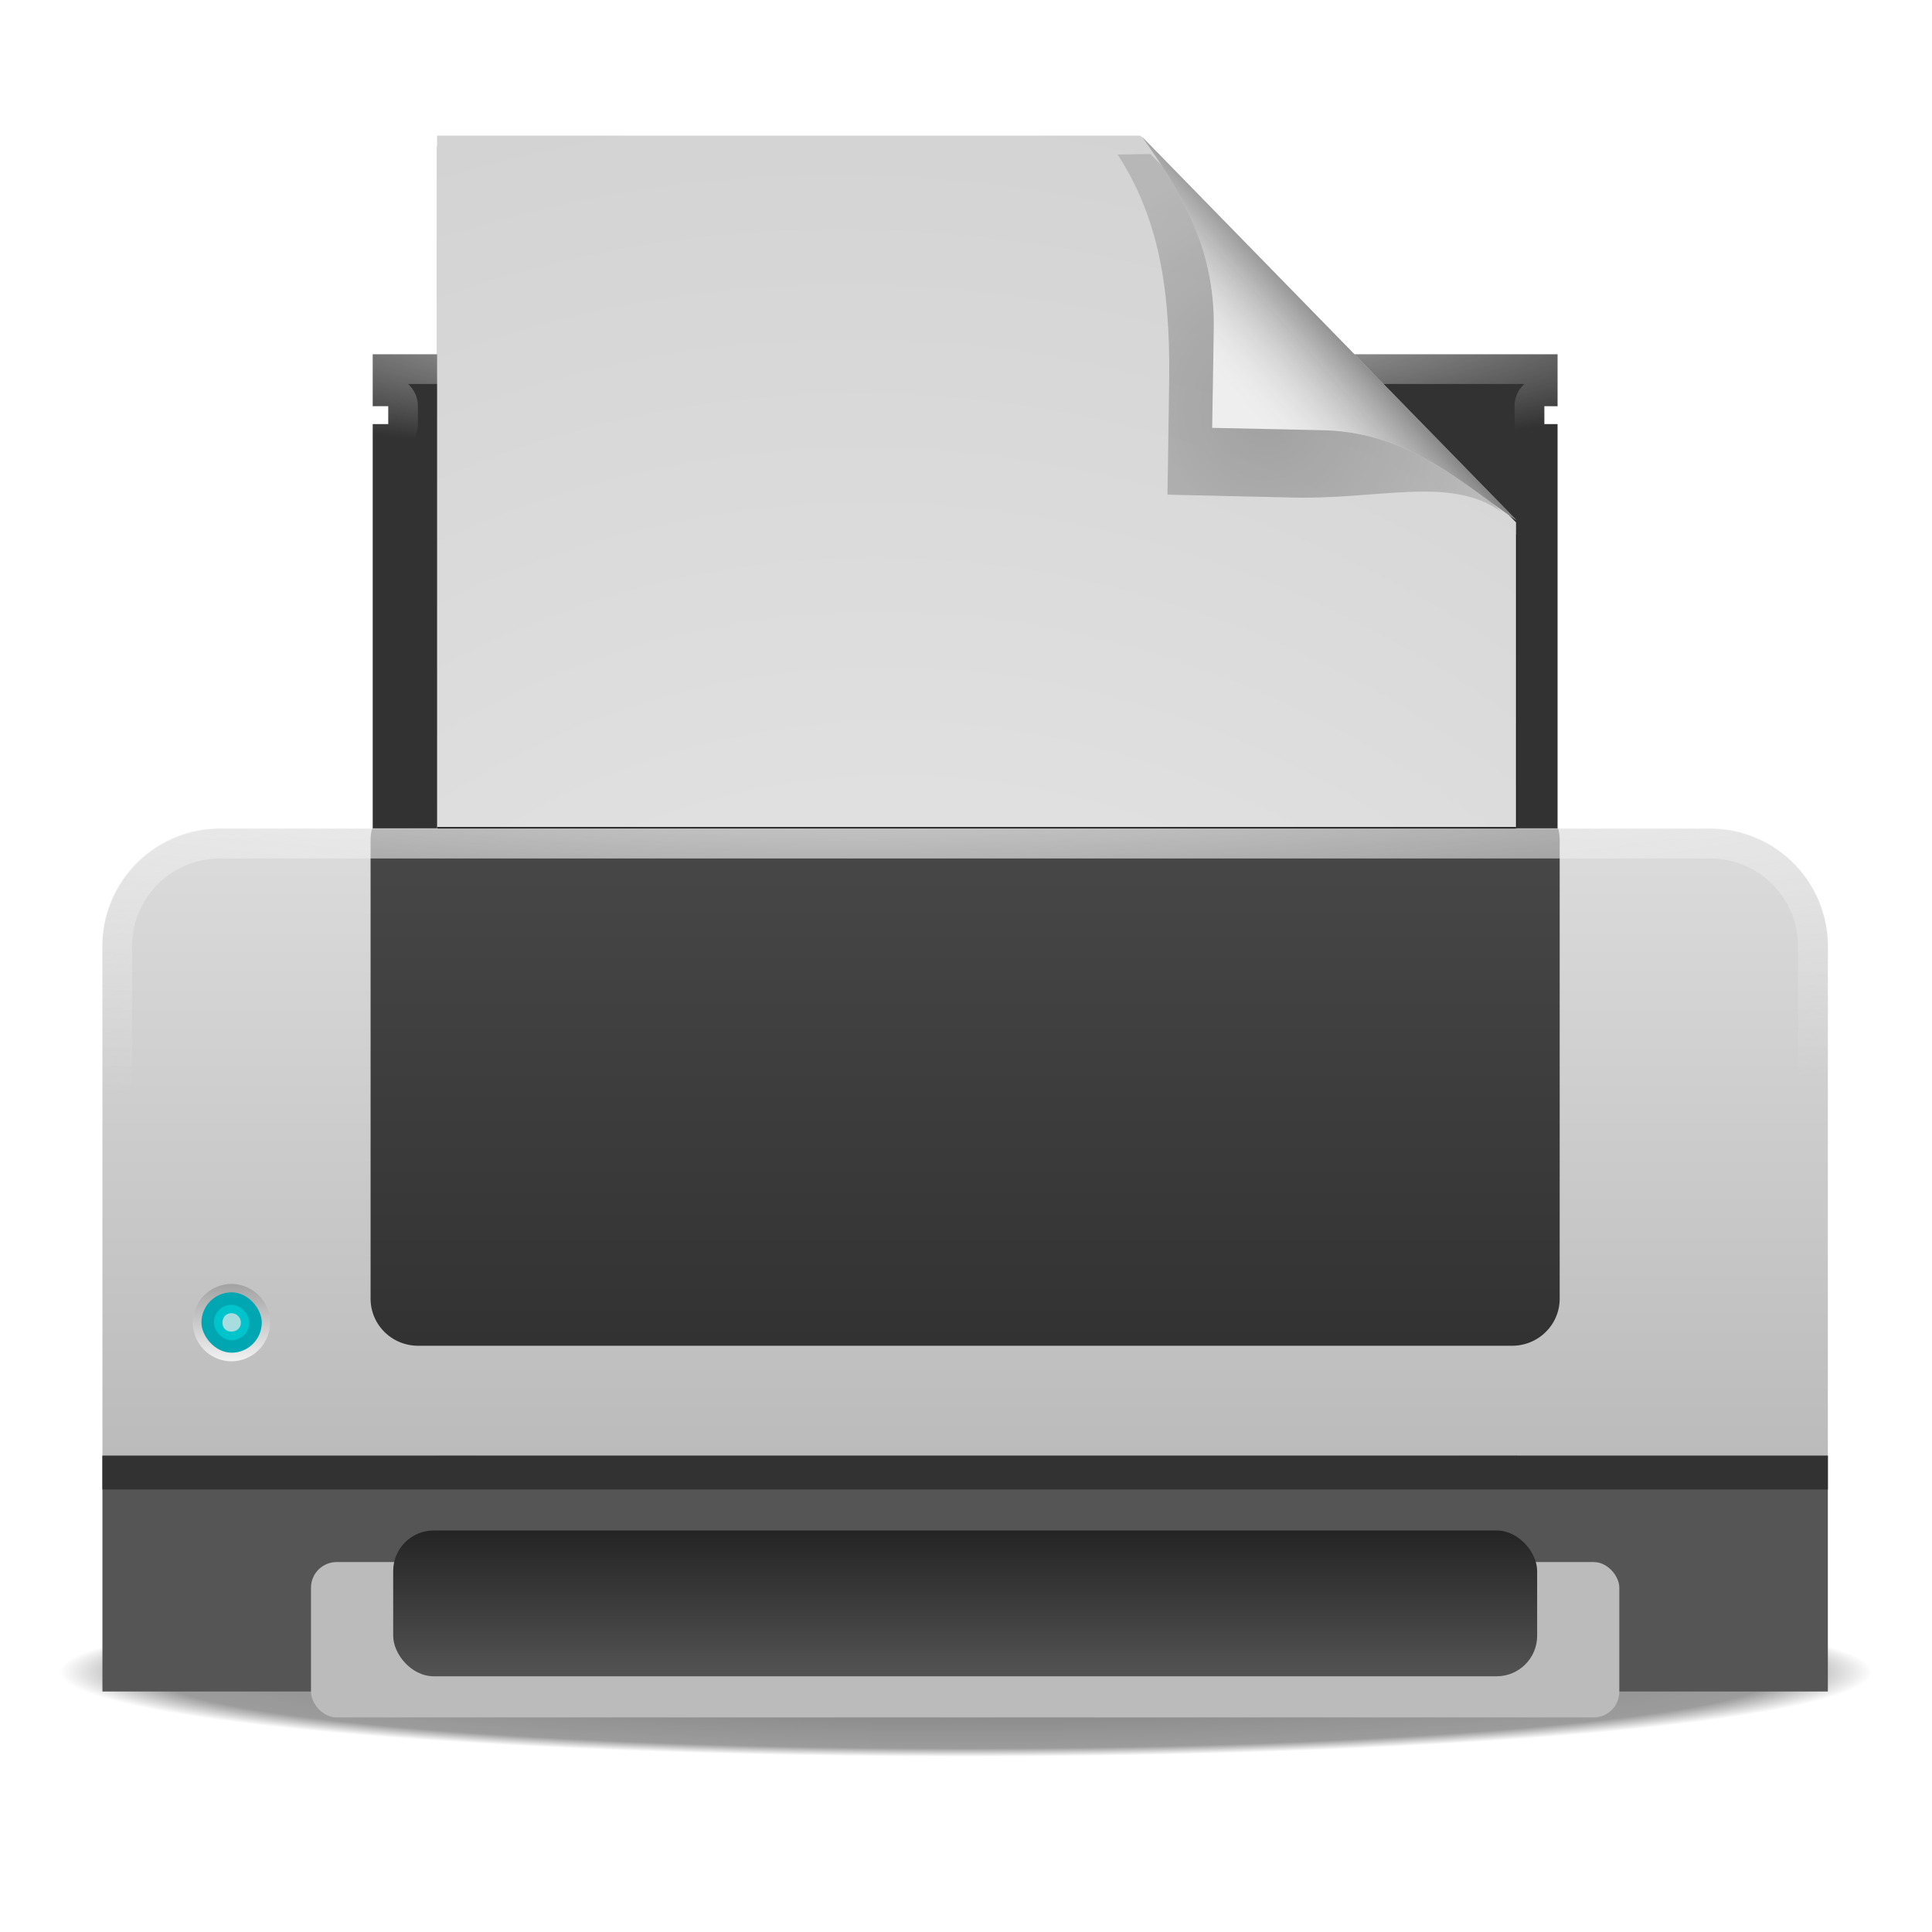
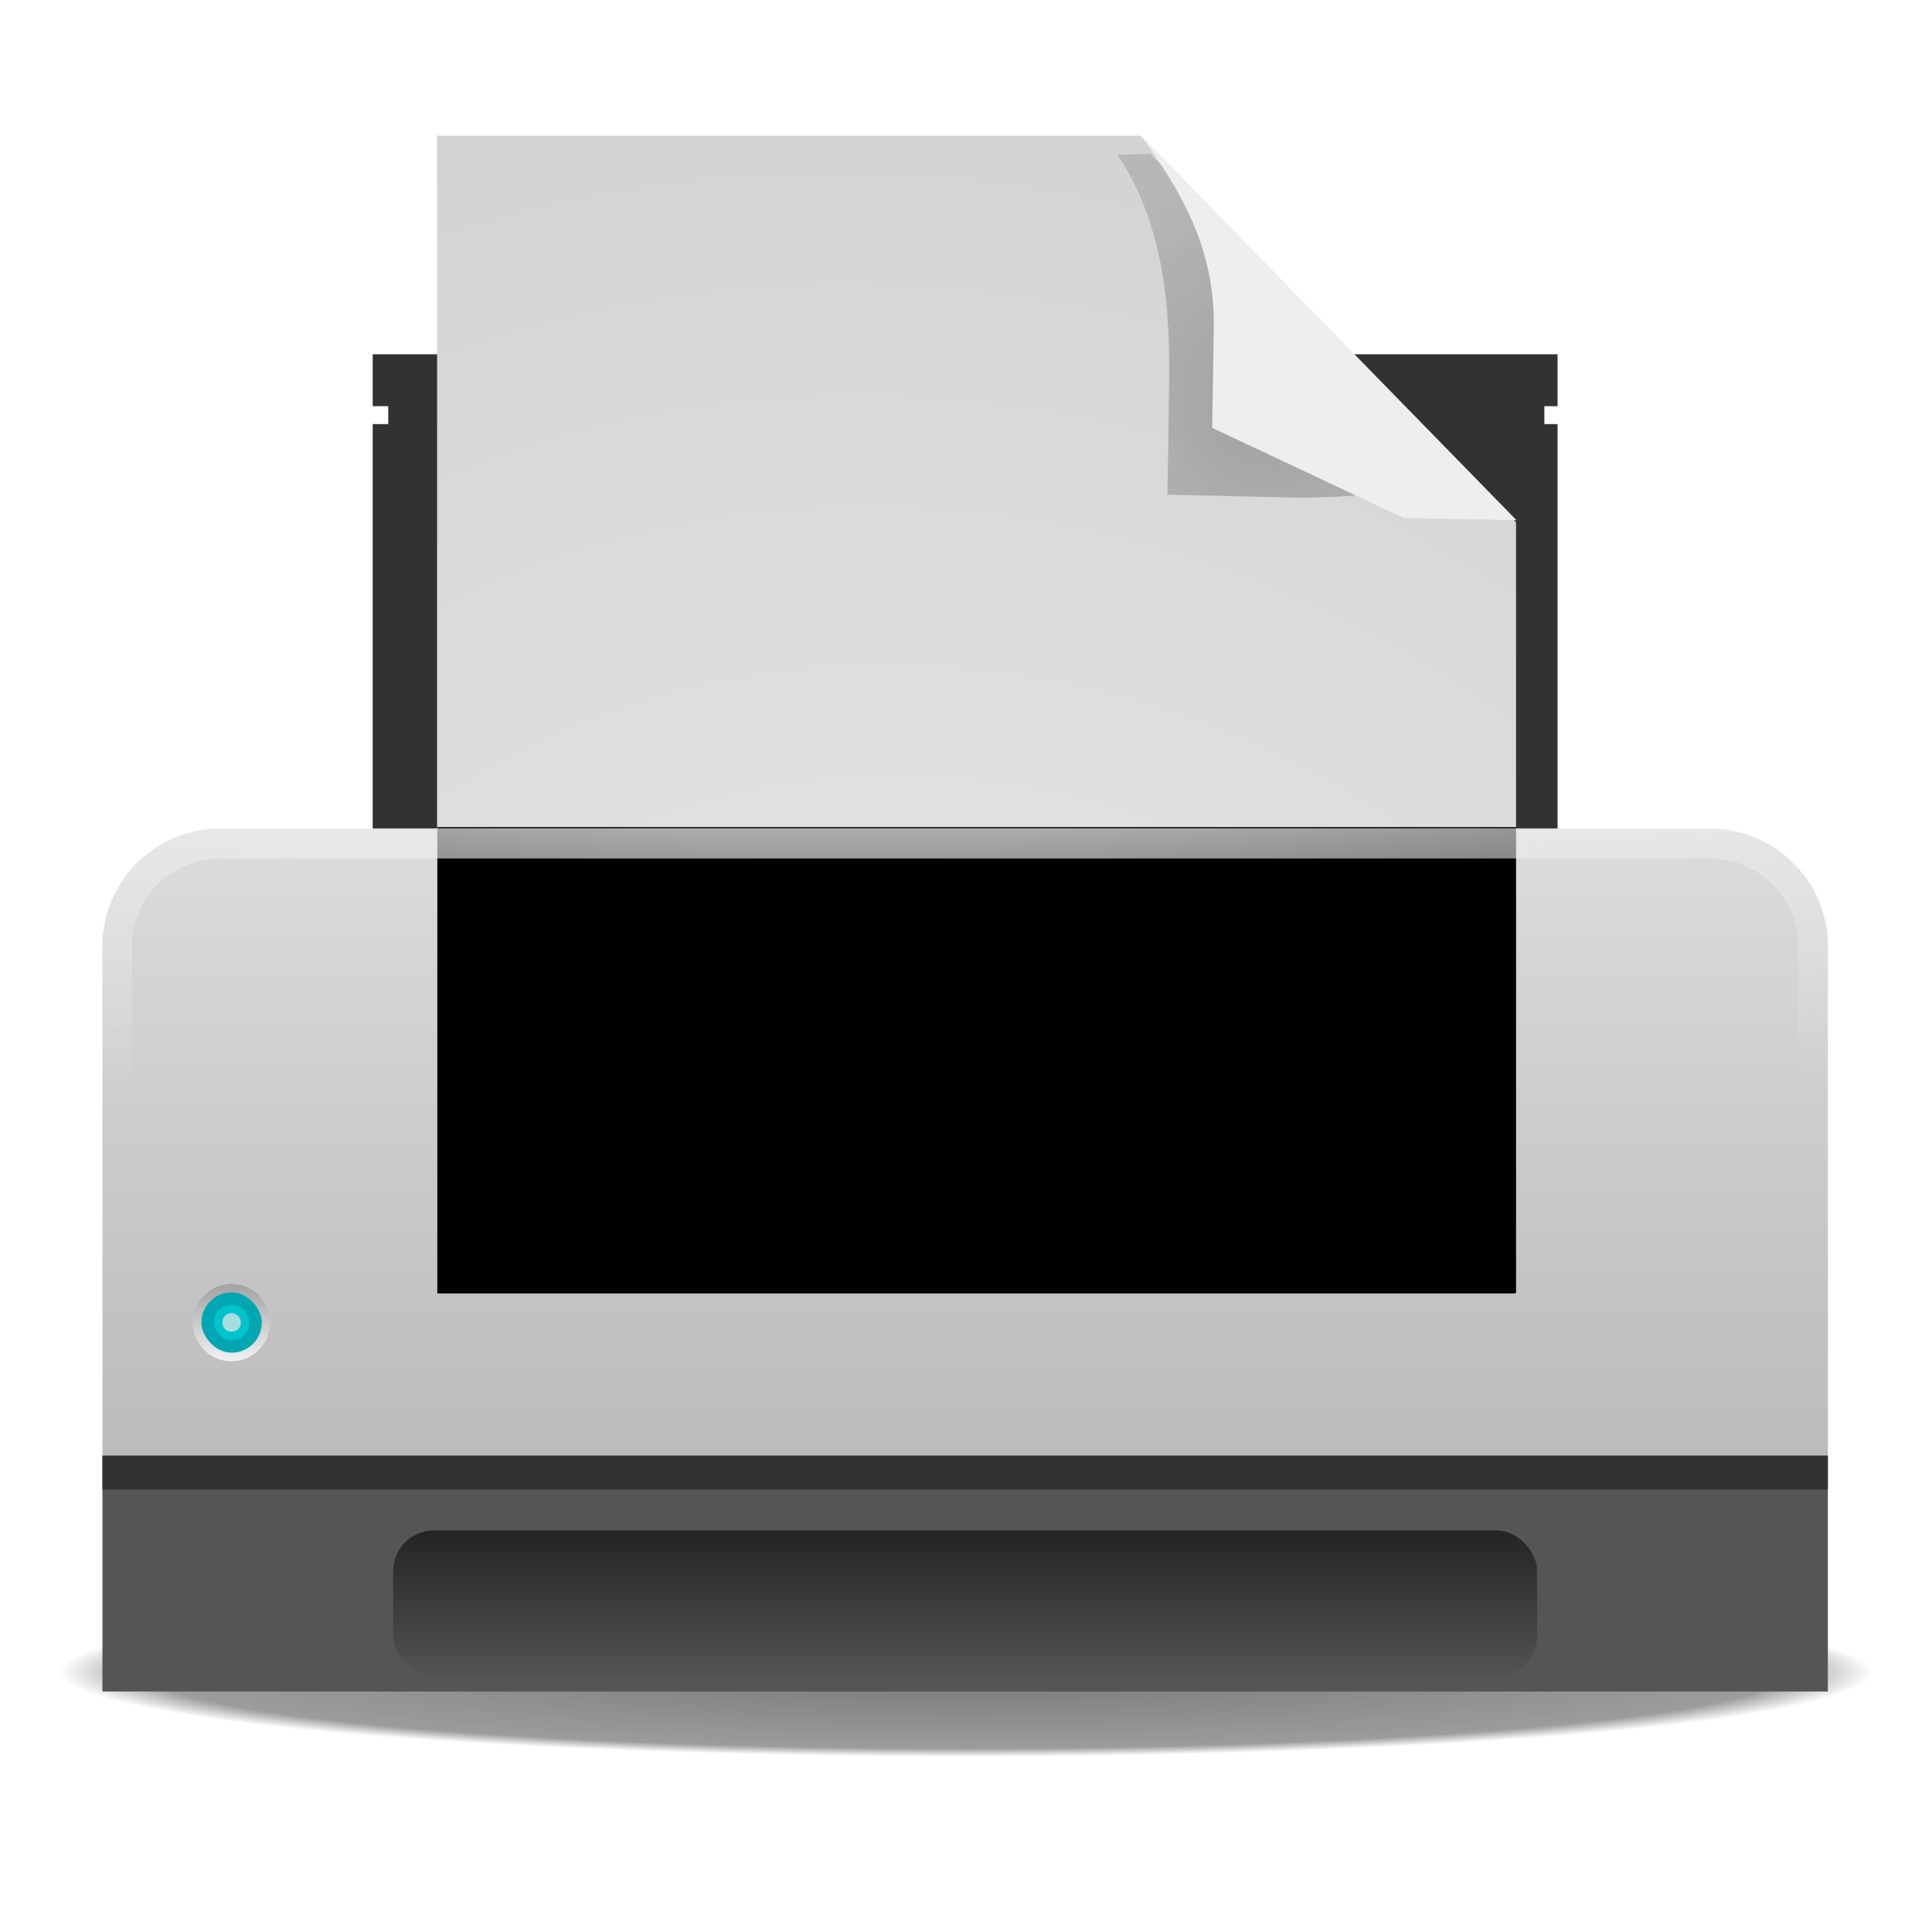
<svg xmlns="http://www.w3.org/2000/svg" xmlns:xlink="http://www.w3.org/1999/xlink" viewBox="0 0 128 128">
  <defs>
    <linearGradient id="h">
      <stop stop-color="#eee" />
      <stop offset="1" stop-color="#d2d2d2" />
    </linearGradient>
    <linearGradient id="i">
      <stop stop-color="#eee" />
      <stop offset="1" stop-color="#eee" stop-opacity="0" />
    </linearGradient>
    <linearGradient id="f">
      <stop stop-color="#bbb" />
      <stop offset="1" stop-color="#dcdcdc" />
    </linearGradient>
    <linearGradient id="e">
      <stop stop-color="#242424" />
      <stop offset="1" stop-color="#535353" />
    </linearGradient>
    <linearGradient id="c">
      <stop stop-color="#a2a2a2" />
      <stop offset="1" stop-color="#f2f2f2" />
    </linearGradient>
    <linearGradient id="g">
      <stop />
      <stop offset="1" stop-color="#ddd" stop-opacity="0" />
    </linearGradient>
    <linearGradient id="b">
      <stop />
      <stop offset="1" stop-opacity=".536" />
    </linearGradient>
    <linearGradient id="d">
      <stop stop-color="#323232" />
      <stop offset="1" stop-color="#484848" />
    </linearGradient>
    <linearGradient id="a">
      <stop />
      <stop offset=".902" stop-opacity=".731" />
      <stop offset="1" stop-opacity="0" />
    </linearGradient>
    <linearGradient x1="98.33" y1="14.793" x2="86.82" y2="25.1" id="q" xlink:href="#g" gradientUnits="userSpaceOnUse" gradientTransform="matrix(.805 0 0 .805 12.791 6.801)" />
    <linearGradient y1="111.88" x2="0" y2="117" id="v" xlink:href="#c" gradientUnits="userSpaceOnUse" />
    <linearGradient y1="97.56" x2="0" y2="63.31" id="u" xlink:href="#d" gradientUnits="userSpaceOnUse" gradientTransform="translate(-1.104 -8.403)" />
    <linearGradient y1="109.8" x2="0" y2="120.24" id="s" xlink:href="#e" gradientUnits="userSpaceOnUse" gradientTransform="matrix(1 0 0 .925 -1.102 -.145)" />
    <linearGradient y1="104.84" x2="0" y2="63.31" id="r" xlink:href="#f" gradientUnits="userSpaceOnUse" gradientTransform="translate(-1.026 -8.403)" />
    <radialGradient cx="89.51" cy="22.254" r="18.279" id="o" xlink:href="#b" gradientUnits="userSpaceOnUse" gradientTransform="matrix(1 0 0 .975 0 .44)" />
    <radialGradient cx="81.79" cy="100.32" r="44.42" id="n" xlink:href="#h" gradientUnits="userSpaceOnUse" gradientTransform="matrix(1.666 -1.329 1.479 1.854 -219.89 26.593)" />
    <radialGradient cx="60.692" cy="48.661" r="39.28" id="m" xlink:href="#i" gradientUnits="userSpaceOnUse" gradientTransform="matrix(1.509 .003 -.001 .246 -30.565 9.063)" />
    <radialGradient cx="60.27" cy="-4.631" r="57.19" id="w" xlink:href="#i" gradientUnits="userSpaceOnUse" gradientTransform="matrix(3.021 -.016 .002 .442 -123.692 51.102)" />
    <radialGradient cx="63.45" cy="115" r="60.03" id="j" xlink:href="#a" gradientUnits="userSpaceOnUse" gradientTransform="matrix(1 0 0 .051 0 109.104)" />
    <filter x="-.031" y="-.603" width="1.062" height="2.207" color-interpolation-filters="sRGB" id="k">
      <feGaussianBlur stdDeviation="1.548" />
    </filter>
    <filter x="-.147" y="-.145" width="1.294" height="1.29" color-interpolation-filters="sRGB" id="p">
      <feGaussianBlur stdDeviation="1.819" />
    </filter>
    <filter color-interpolation-filters="sRGB" id="l">
      <feGaussianBlur stdDeviation="2.586" />
    </filter>
    <filter color-interpolation-filters="sRGB" id="t">
      <feGaussianBlur stdDeviation=".529" />
    </filter>
  </defs>
  <path d="M123.485 115.002a60.032 3.079 0 11-120.064 0 60.032 3.079 0 11120.064 0z" transform="matrix(1 0 0 1.833 .547 -99.967)" opacity=".729" fill="url(#j)" filter="url(#k)" />
  <path d="M24.693 23.472v3.438h1.03v1.187h-1.03V87.91h78.5V28.097h-.875V26.91h.875v-3.438h-78.5z" fill="#323232" />
-   <path d="M20.094 4.119v118h88.844V35.962l-.594-.625c.21.145.417.302.625.438L78.094 4.15c.056.08.1.17.156.25L78 4.119H20.094z" transform="matrix(.805 0 0 .808 12.791 6.362)" opacity=".809" filter="url(#l)" />
-   <path d="M25.656 24.438v1.5h.063a.971.971 0 01.968.968v1.188a.971.971 0 01-.968.968h-.063v57.876h76.563V29.062a.971.971 0 01-.875-.968v-1.188a.971.971 0 01.875-.968v-1.5H25.656z" fill="none" stroke="url(#m)" stroke-width="2" />
  <path d="M28.958 8.989v94.941h71.483V34.61L75.55 8.989H28.96z" fill="url(#n)" />
  <path d="M81.698 28.31l.135-8.351c.068-6.6-.877-11.548-4.047-16.012l2.576-.031 27.5 25.615c-4.067-2.646-9.62-.791-16.861-1.026l-9.303-.195z" transform="matrix(.845 0 0 .925 8.315 6.586)" opacity=".505" fill="url(#o)" filter="url(#p)" />
-   <path d="M80.31 28.347l.108-6.72c.055-5.309-2.239-9.014-4.79-12.606l24.847 25.447c-3.273-2.128-6.855-5.775-12.68-5.964l-7.486-.157z" fill="#eee" />
-   <path d="M80.31 28.347l.108-6.72c.055-5.309-2.239-9.014-4.79-12.606l24.847 25.447c-3.273-2.128-6.855-5.775-12.68-5.964l-7.486-.157z" fill="url(#q)" />
+   <path d="M80.31 28.347l.108-6.72c.055-5.309-2.239-9.014-4.79-12.606l24.847 25.447l-7.486-.157z" fill="#eee" />
  <path d="M14.599 54.91a7.802 7.802 0 00-7.813 7.812v33.72H121.1v-33.72a7.802 7.802 0 00-7.813-7.812H14.6z" fill="url(#r)" />
  <path d="M6.786 96.441v15.625H121.1V96.441H6.786z" fill="#555" />
  <path d="M6.786 96.441v2.242H121.1v-2.242H6.786z" fill="#323232" />
-   <rect width="86.68" height="10.294" x="20.604" y="103.49" fill="#bbb" rx="1.7" />
  <rect width="75.79" height="9.658" x="26.05" y="101.4" fill="url(#s)" rx="2.682" />
  <path d="M30 63.313v34.25h71.281c.066 0 .123-.028.188-.032V63.312H30z" transform="matrix(1 0 0 .902 -1.026 -2.31)" filter="url(#t)" />
-   <path d="M24.646 54.91a3.044 3.044 0 00-.094.687v30.438c0 1.74 1.415 3.125 3.156 3.125h72.469c1.741 0 3.156-1.384 3.156-3.125V55.597a3.05 3.05 0 00-.094-.687H24.646z" fill="url(#u)" />
  <g transform="translate(-2.416 -26.81)">
    <path d="M17.75 111.875a2.575 2.575 0 00-2.563 2.563A2.575 2.575 0 0017.75 117a2.575 2.575 0 002.563-2.563 2.575 2.575 0 00-2.563-2.562z" fill="url(#v)" />
    <rect width="4" height="4" x="15.761" y="112.43" fill="#00a7b3" rx="2" />
    <rect width="2.342" height="2.342" x="16.59" y="113.26" fill="#00c4cc" rx="1.171" />
    <path d="M17.75 113.813c-.342 0-.594.264-.594.624s.234.594.594.594.625-.251.625-.594a.629.629 0 00-.625-.624z" fill="#a8dde0" />
  </g>
  <path d="M14.594 55.875a6.826 6.826 0 00-6.844 6.844v32.75h112.375v-32.75a6.826 6.826 0 00-6.844-6.844H14.594z" fill="none" stroke="url(#w)" stroke-width="2" />
</svg>